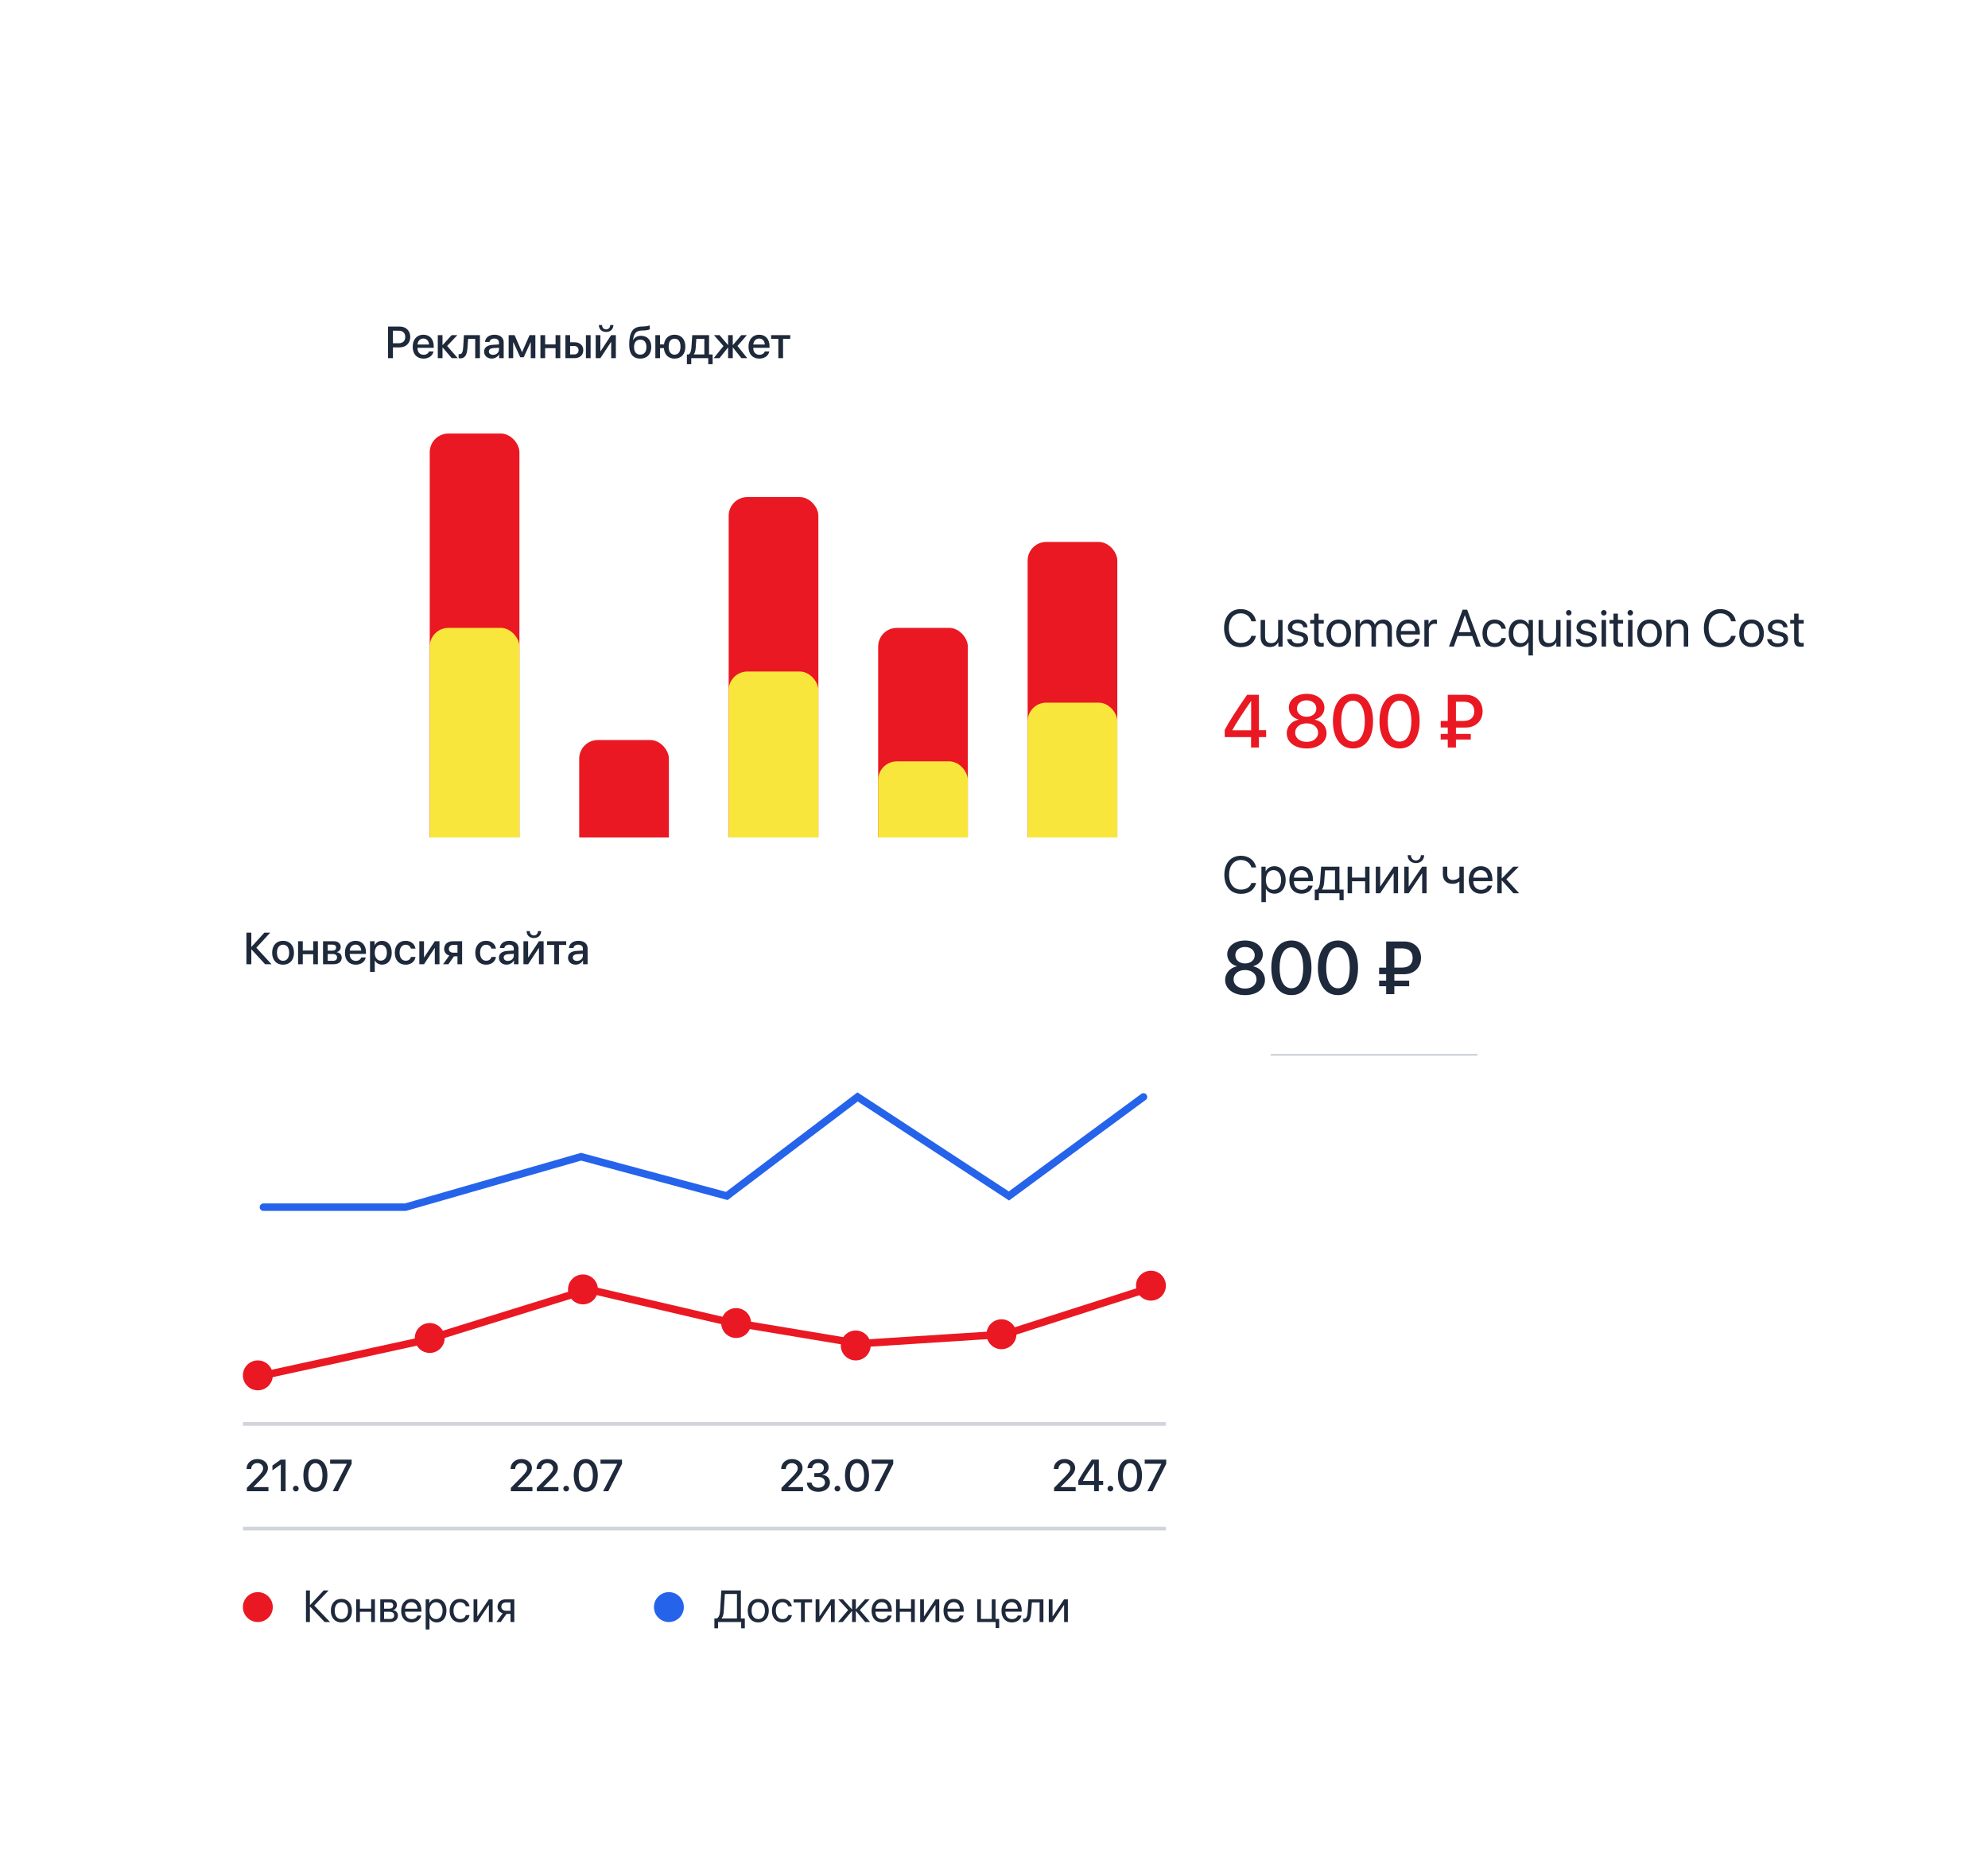
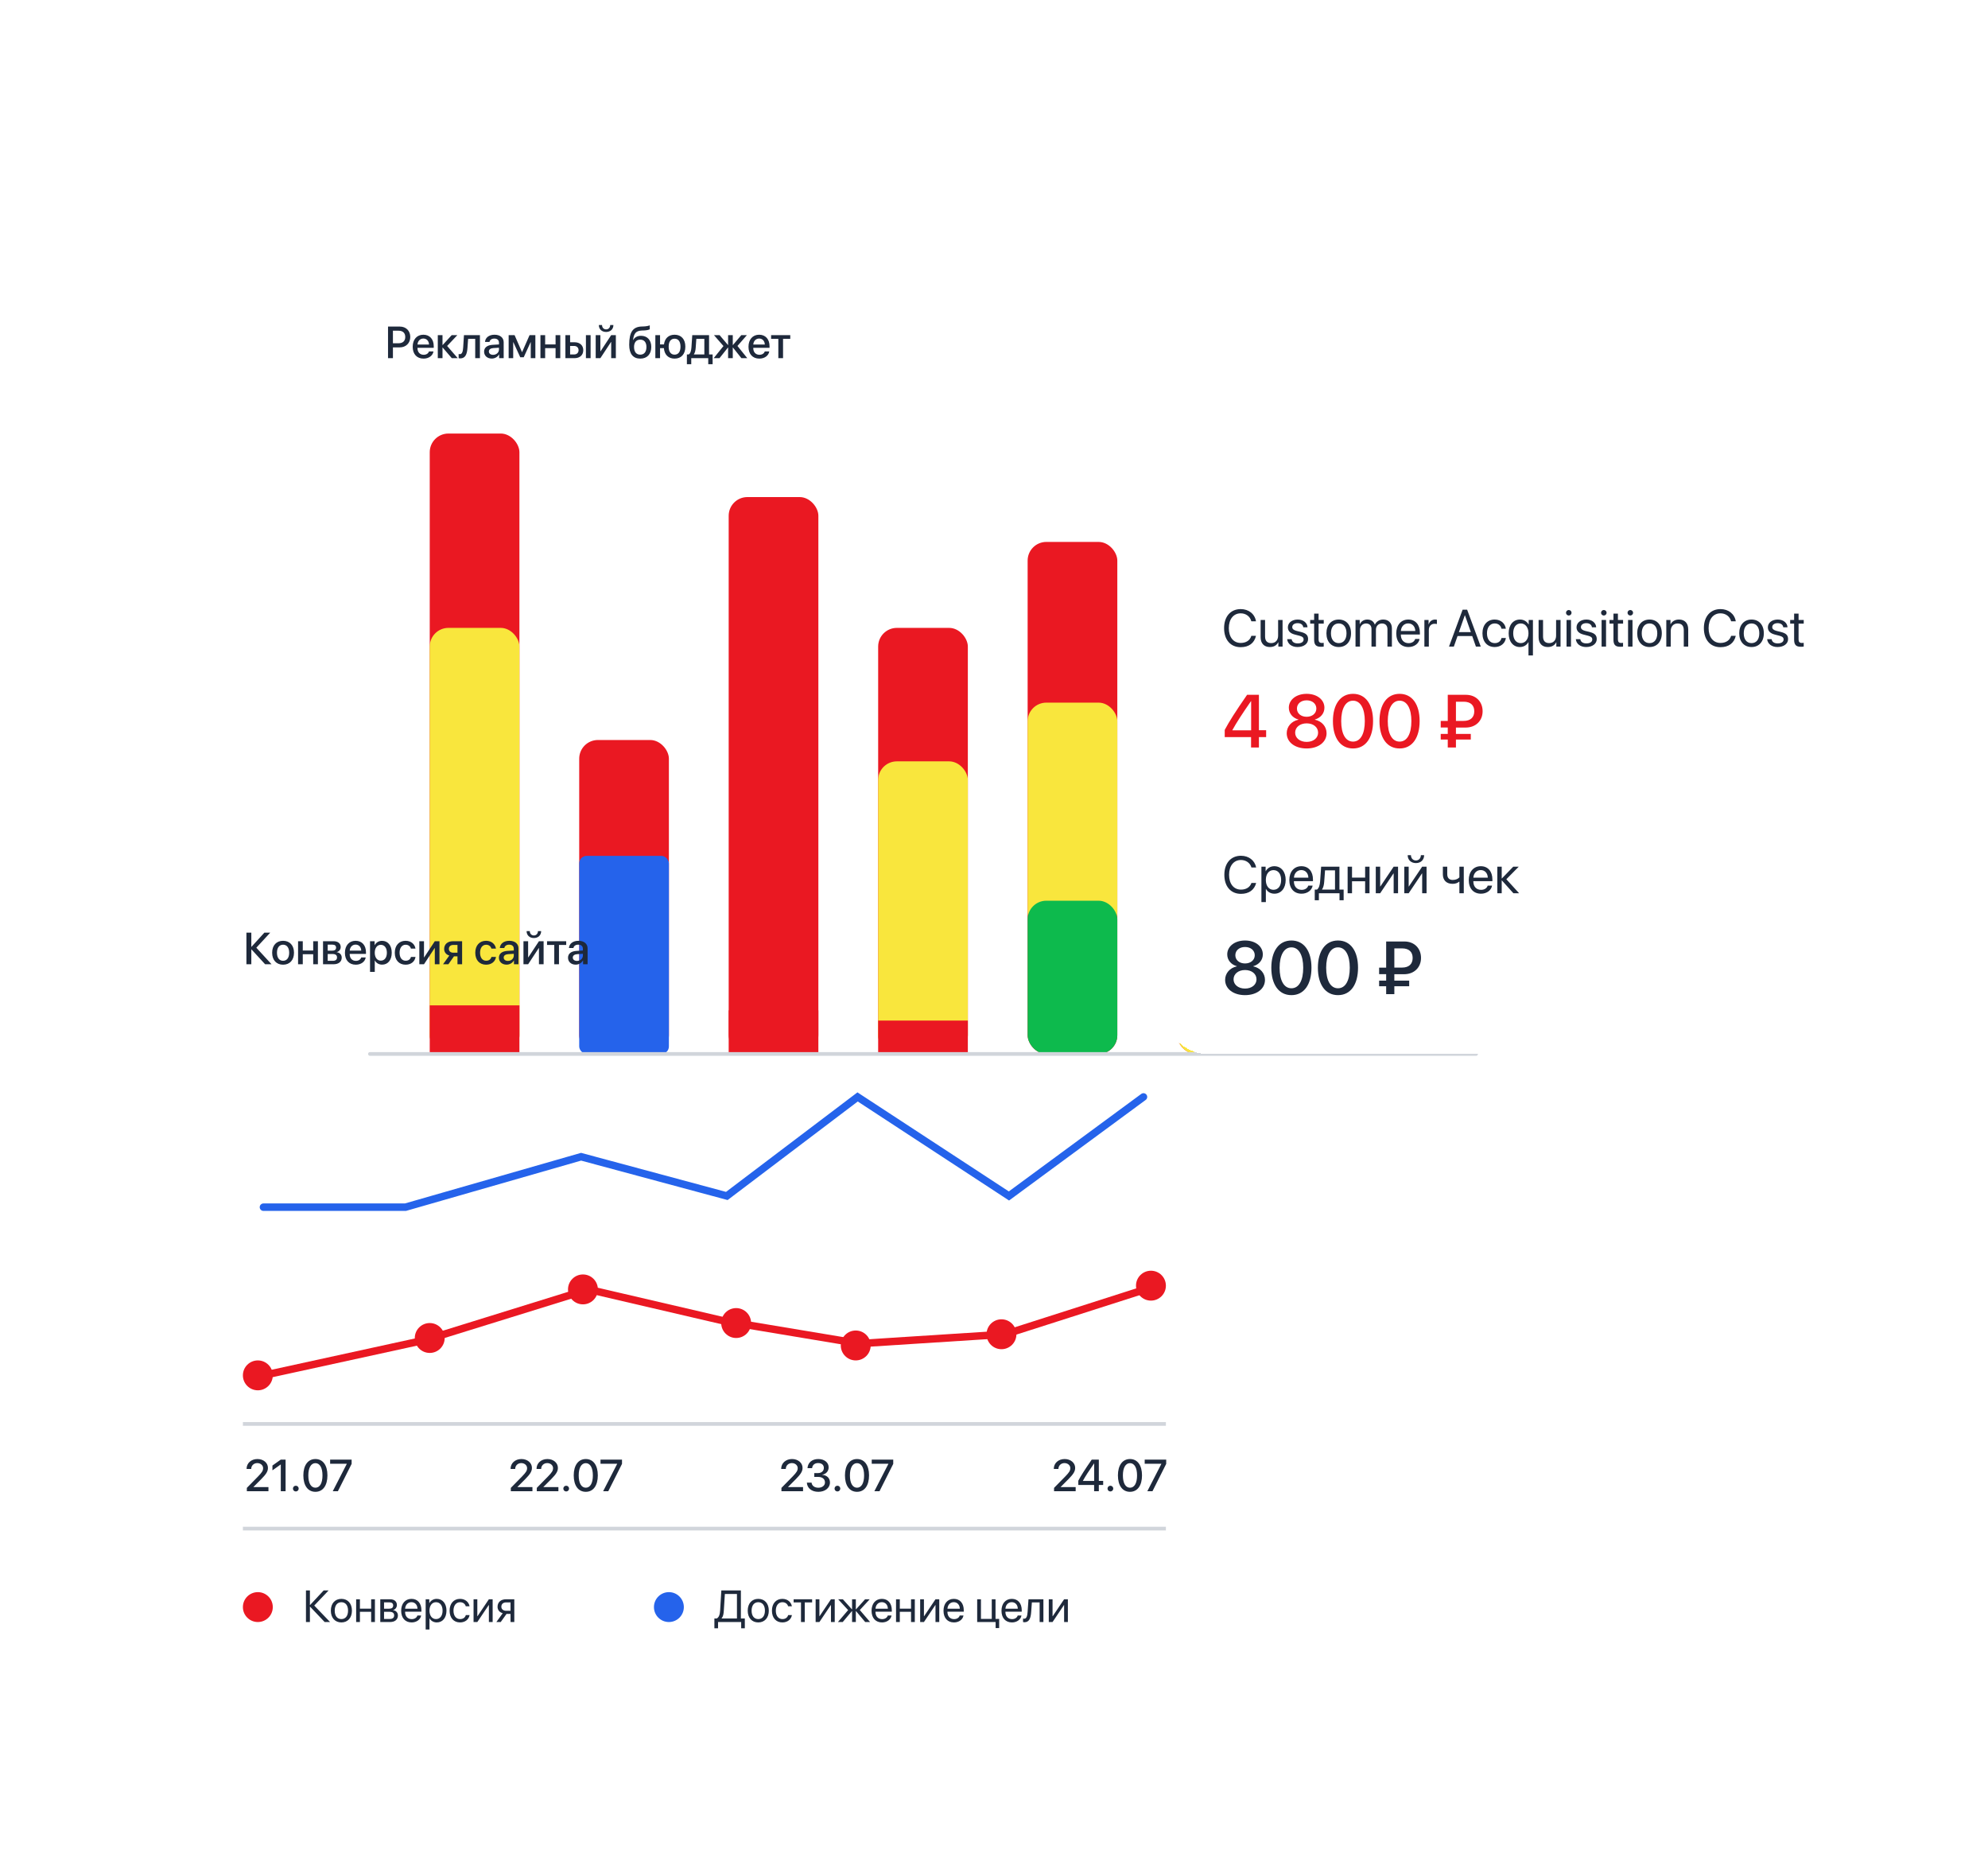
<svg xmlns="http://www.w3.org/2000/svg" width="532" height="500" viewBox="0 0 532 500" fill="none">
  <g clip-path="url(#clip0_2167_3861)">
    <g filter="url(#filter0_d_2167_3861)">
      <rect x="75" y="64" width="344" height="242" rx="20" fill="white" />
    </g>
    <path d="M103.838 87.38H107.008C108.648 87.38 109.791 88.511 109.791 90.157C109.791 91.81 108.625 92.946 106.967 92.946H105.15V95.835H103.838V87.38ZM105.15 88.487V91.845H106.656C107.799 91.845 108.449 91.23 108.449 90.163C108.449 89.097 107.799 88.487 106.662 88.487H105.15ZM113.295 90.579C112.41 90.579 111.789 91.253 111.725 92.185H114.807C114.777 91.241 114.18 90.579 113.295 90.579ZM114.801 94.024H116.002C115.826 95.149 114.76 95.952 113.348 95.952C111.537 95.952 110.441 94.728 110.441 92.782C110.441 90.849 111.555 89.56 113.295 89.56C115.006 89.56 116.072 90.767 116.072 92.636V93.069H111.719V93.145C111.719 94.218 112.363 94.927 113.377 94.927C114.098 94.927 114.631 94.564 114.801 94.024ZM119.658 92.565L122.494 95.835H120.906L118.463 92.993H118.416V95.835H117.156V89.671H118.416V92.308H118.463L120.877 89.671H122.389L119.658 92.565ZM125.102 93.028C124.984 94.774 124.545 95.894 123.162 95.894C122.957 95.894 122.811 95.858 122.734 95.829V94.716C122.793 94.733 122.91 94.763 123.068 94.763C123.666 94.763 123.877 94.048 123.947 92.976L124.158 89.671H128.43V95.835H127.17V90.673H125.271L125.102 93.028ZM131.951 94.939C132.836 94.939 133.527 94.329 133.527 93.526V93.04L132.01 93.134C131.254 93.186 130.826 93.52 130.826 94.048C130.826 94.587 131.271 94.939 131.951 94.939ZM131.6 95.94C130.393 95.94 129.549 95.19 129.549 94.083C129.549 93.005 130.375 92.343 131.84 92.261L133.527 92.161V91.686C133.527 91.001 133.064 90.591 132.291 90.591C131.559 90.591 131.102 90.942 130.99 91.493H129.795C129.865 90.38 130.814 89.56 132.338 89.56C133.832 89.56 134.787 90.351 134.787 91.587V95.835H133.574V94.821H133.545C133.188 95.507 132.408 95.94 131.6 95.94ZM137.336 95.835H136.117V89.671H137.705L139.68 94.189H139.727L141.713 89.671H143.266V95.835H142.035V91.558H141.994L140.148 95.595H139.223L137.377 91.558H137.336V95.835ZM148.674 95.835V93.151H145.885V95.835H144.625V89.671H145.885V92.155H148.674V89.671H149.934V95.835H148.674ZM156.795 95.835V89.671H158.049V95.835H156.795ZM153.631 92.565H152.564V94.839H153.631C154.357 94.839 154.826 94.382 154.826 93.702C154.826 93.017 154.352 92.565 153.631 92.565ZM151.305 95.835V89.671H152.564V91.575H153.742C155.166 91.575 156.086 92.401 156.086 93.702C156.086 95.009 155.166 95.835 153.742 95.835H151.305ZM160.662 95.835H159.414V89.671H160.662V93.989H160.709L163.557 89.671H164.805V95.835H163.557V91.505H163.51L160.662 95.835ZM160.252 86.964H161.107C161.113 87.626 161.535 88.13 162.197 88.13C162.865 88.13 163.287 87.626 163.293 86.964H164.148C164.148 88.071 163.363 88.821 162.197 88.821C161.037 88.821 160.252 88.071 160.252 86.964ZM171.35 95.952C169.422 95.952 168.379 94.692 168.379 92.255C168.379 88.833 169.375 87.444 171.719 87.362L172.27 87.345C172.932 87.315 173.6 87.192 173.881 87.04V88.089C173.723 88.235 173.096 88.388 172.34 88.417L171.801 88.435C170.154 88.493 169.633 89.231 169.404 90.972H169.451C169.844 90.245 170.588 89.847 171.555 89.847C173.219 89.847 174.285 91.007 174.285 92.823C174.285 94.763 173.166 95.952 171.35 95.952ZM171.338 94.892C172.381 94.892 172.99 94.153 172.99 92.841C172.99 91.593 172.381 90.878 171.338 90.878C170.289 90.878 169.674 91.593 169.674 92.841C169.674 94.153 170.283 94.892 171.338 94.892ZM180.52 95.952C178.867 95.952 177.801 94.909 177.66 93.151H176.635V95.835H175.375V89.671H176.635V92.155H177.684C177.889 90.526 178.938 89.56 180.52 89.56C182.301 89.56 183.402 90.761 183.402 92.753C183.402 94.751 182.307 95.952 180.52 95.952ZM180.52 94.892C181.527 94.892 182.107 94.112 182.107 92.753C182.107 91.394 181.527 90.62 180.52 90.62C179.512 90.62 178.938 91.394 178.938 92.753C178.938 94.112 179.512 94.892 180.52 94.892ZM188.488 94.833V90.673H186.344L186.174 93.028C186.127 93.755 185.975 94.388 185.693 94.786V94.833H188.488ZM184.984 97.452H183.818V94.833H184.316C184.768 94.552 184.973 93.808 185.031 92.976L185.254 89.671H189.748V94.833H190.703V97.452H189.531V95.835H184.984V97.452ZM197.348 92.565L199.979 95.835H198.408L196.141 92.993H196.094V95.835H194.846V92.993H194.805L192.537 95.835H190.99L193.604 92.589L191.061 89.671H192.566L194.805 92.308H194.846V89.671H196.094V92.308H196.141L198.379 89.671H199.873L197.348 92.565ZM203.154 90.579C202.27 90.579 201.648 91.253 201.584 92.185H204.666C204.637 91.241 204.039 90.579 203.154 90.579ZM204.66 94.024H205.861C205.686 95.149 204.619 95.952 203.207 95.952C201.396 95.952 200.301 94.728 200.301 92.782C200.301 90.849 201.414 89.56 203.154 89.56C204.865 89.56 205.932 90.767 205.932 92.636V93.069H201.578V93.145C201.578 94.218 202.223 94.927 203.236 94.927C203.957 94.927 204.49 94.564 204.66 94.024ZM211.48 89.671V90.673H209.547V95.835H208.287V90.673H206.354V89.671H211.48Z" fill="#1E293B" />
    <rect x="115" y="116" width="24" height="166" rx="5" fill="#EA1822" />
    <rect x="115" y="168" width="24" height="114" rx="5" fill="#F9E63D" />
    <rect x="115" y="269" width="24" height="13" fill="#EA1822" />
    <rect x="155" y="198" width="24" height="84" rx="5" fill="#EA1822" />
    <rect x="155" y="229" width="24" height="53" rx="2" fill="#2563EB" />
-     <rect x="155" y="273" width="24" height="9" fill="#EA1822" />
    <rect x="195" y="133" width="24" height="149" rx="5" fill="#EA1822" />
-     <rect x="195" y="179.675" width="24" height="102.325" rx="5" fill="#F9E63D" />
    <rect x="195" y="270.331" width="24" height="11.669" fill="#EA1822" />
    <rect x="235" y="168" width="24" height="114" rx="5" fill="#EA1822" />
    <rect x="235" y="203.711" width="24" height="78.289" rx="5" fill="#F9E63D" />
    <rect x="235" y="273.072" width="24" height="8.928" fill="#EA1822" />
    <rect x="275" y="145" width="24" height="137" rx="5" fill="#EA1822" />
    <rect x="275" y="188" width="24" height="61" rx="5" fill="#F9E63D" />
    <rect x="275" y="241" width="24" height="41" rx="5" fill="#0DBA4D" />
    <rect x="315" y="180" width="24" height="102" rx="5" fill="#EA1822" />
    <rect x="315" y="211.952" width="24" height="70.048" rx="5" fill="#F9E63D" />
-     <rect x="315" y="256" width="24" height="26" rx="5" fill="#0DBA4D" />
    <rect x="355" y="180" width="24" height="102" rx="5" fill="#EA1822" />
    <rect x="355" y="211.952" width="24" height="70.048" rx="5" fill="#F9E63D" />
    <rect x="355" y="247" width="24" height="35" rx="5" fill="#0DBA4D" />
    <path d="M99 282H395" stroke="#D1D5DB" stroke-linecap="round" />
    <g filter="url(#filter1_d_2167_3861)">
-       <rect x="37" y="210" width="303" height="236" rx="20" fill="white" shape-rendering="crispEdges" />
      <path d="M68.598 239.576L72.664 244H70.947L67.303 240.033H67.256V244H65.943V235.545H67.256V239.33H67.303L70.748 235.545H72.318L68.598 239.576ZM75.752 244.117C73.988 244.117 72.828 242.904 72.828 240.918C72.828 238.938 73.994 237.725 75.752 237.725C77.51 237.725 78.676 238.938 78.676 240.918C78.676 242.904 77.516 244.117 75.752 244.117ZM75.752 243.074C76.748 243.074 77.387 242.289 77.387 240.918C77.387 239.553 76.742 238.768 75.752 238.768C74.762 238.768 74.117 239.553 74.117 240.918C74.117 242.289 74.762 243.074 75.752 243.074ZM83.814 244V241.316H81.025V244H79.766V237.836H81.025V240.32H83.814V237.836H85.074V244H83.814ZM88.988 238.756H87.693V240.373H88.865C89.58 240.373 89.938 240.098 89.938 239.553C89.938 239.043 89.603 238.756 88.988 238.756ZM88.947 241.258H87.693V243.08H89.088C89.803 243.08 90.189 242.764 90.189 242.172C90.189 241.562 89.779 241.258 88.947 241.258ZM86.445 244V237.836H89.246C90.447 237.836 91.174 238.434 91.174 239.406C91.174 240.045 90.717 240.625 90.125 240.736V240.783C90.922 240.889 91.449 241.451 91.449 242.225C91.449 243.309 90.617 244 89.281 244H86.445ZM95.158 238.744C94.273 238.744 93.652 239.418 93.588 240.35H96.67C96.641 239.406 96.043 238.744 95.158 238.744ZM96.664 242.189H97.865C97.689 243.314 96.623 244.117 95.211 244.117C93.4 244.117 92.305 242.893 92.305 240.947C92.305 239.014 93.418 237.725 95.158 237.725C96.869 237.725 97.936 238.932 97.936 240.801V241.234H93.582V241.311C93.582 242.383 94.227 243.092 95.24 243.092C95.961 243.092 96.494 242.729 96.664 242.189ZM102.236 237.736C103.801 237.736 104.832 238.967 104.832 240.918C104.832 242.869 103.807 244.105 102.26 244.105C101.375 244.105 100.672 243.672 100.32 242.986H100.291V246.039H99.025V237.836H100.25V238.896H100.273C100.637 238.188 101.346 237.736 102.236 237.736ZM101.902 243.033C102.904 243.033 103.531 242.213 103.531 240.918C103.531 239.629 102.904 238.803 101.902 238.803C100.936 238.803 100.285 239.646 100.285 240.918C100.285 242.201 100.93 243.033 101.902 243.033ZM111.184 239.811H109.965C109.801 239.242 109.332 238.779 108.547 238.779C107.568 238.779 106.93 239.617 106.93 240.918C106.93 242.254 107.574 243.057 108.559 243.057C109.309 243.057 109.801 242.682 109.977 242.037H111.195C111.014 243.273 110 244.117 108.547 244.117C106.783 244.117 105.646 242.893 105.646 240.918C105.646 238.984 106.783 237.725 108.535 237.725C110.059 237.725 111.008 238.674 111.184 239.811ZM113.463 244H112.215V237.836H113.463V242.154H113.51L116.357 237.836H117.605V244H116.357V239.67H116.311L113.463 244ZM121.303 240.912H122.422V238.832H121.303C120.582 238.832 120.119 239.242 120.119 239.91C120.119 240.496 120.588 240.912 121.303 240.912ZM122.422 244V241.885H121.484L119.99 244H118.561L120.242 241.668C119.387 241.416 118.859 240.777 118.859 239.916C118.859 238.633 119.797 237.836 121.238 237.836H123.664V244H122.422ZM132.723 239.811H131.504C131.34 239.242 130.871 238.779 130.086 238.779C129.107 238.779 128.469 239.617 128.469 240.918C128.469 242.254 129.113 243.057 130.098 243.057C130.848 243.057 131.34 242.682 131.516 242.037H132.734C132.553 243.273 131.539 244.117 130.086 244.117C128.322 244.117 127.186 242.893 127.186 240.918C127.186 238.984 128.322 237.725 130.074 237.725C131.598 237.725 132.547 238.674 132.723 239.811ZM135.916 243.104C136.801 243.104 137.492 242.494 137.492 241.691V241.205L135.975 241.299C135.219 241.352 134.791 241.686 134.791 242.213C134.791 242.752 135.236 243.104 135.916 243.104ZM135.564 244.105C134.357 244.105 133.514 243.355 133.514 242.248C133.514 241.17 134.34 240.508 135.805 240.426L137.492 240.326V239.852C137.492 239.166 137.029 238.756 136.256 238.756C135.523 238.756 135.066 239.107 134.955 239.658H133.76C133.83 238.545 134.779 237.725 136.303 237.725C137.797 237.725 138.752 238.516 138.752 239.752V244H137.539V242.986H137.51C137.152 243.672 136.373 244.105 135.564 244.105ZM141.33 244H140.082V237.836H141.33V242.154H141.377L144.225 237.836H145.473V244H144.225V239.67H144.178L141.33 244ZM140.92 235.129H141.775C141.781 235.791 142.203 236.295 142.865 236.295C143.533 236.295 143.955 235.791 143.961 235.129H144.816C144.816 236.236 144.031 236.986 142.865 236.986C141.705 236.986 140.92 236.236 140.92 235.129ZM151.52 237.836V238.838H149.586V244H148.326V238.838H146.393V237.836H151.52ZM154.408 243.104C155.293 243.104 155.984 242.494 155.984 241.691V241.205L154.467 241.299C153.711 241.352 153.283 241.686 153.283 242.213C153.283 242.752 153.729 243.104 154.408 243.104ZM154.057 244.105C152.85 244.105 152.006 243.355 152.006 242.248C152.006 241.17 152.832 240.508 154.297 240.426L155.984 240.326V239.852C155.984 239.166 155.521 238.756 154.748 238.756C154.016 238.756 153.559 239.107 153.447 239.658H152.252C152.322 238.545 153.271 237.725 154.795 237.725C156.289 237.725 157.244 238.516 157.244 239.752V244H156.031V242.986H156.002C155.645 243.672 154.865 244.105 154.057 244.105Z" fill="#1E293B" />
      <g clip-path="url(#clip1_2167_3861)">
        <path d="M70.5 354L114 344.5L157.5 331L194 339.5L230 345.5L269 343L306.5 331" stroke="#EA1822" stroke-width="2" stroke-linecap="round" />
        <path d="M70.5 309H108.5L155.5 295.5L194.5 306L229.5 279.5L270 306L306 279.5" stroke="#2563EB" stroke-width="2" stroke-linecap="round" />
        <path d="M65.984 379.023C65.984 377.5 67.209 376.387 68.891 376.387C70.502 376.387 71.703 377.412 71.703 378.754C71.703 379.738 71.176 380.471 69.939 381.736L67.824 383.863V383.893H71.838V385H66.055V384.109L69.107 380.998C70.139 379.926 70.408 379.48 70.408 378.818C70.408 378.068 69.728 377.471 68.85 377.471C67.924 377.471 67.227 378.139 67.227 379.018V379.035H65.984V379.023ZM75.143 385V377.846H75.113L72.904 379.416V378.127L75.131 376.545H76.426V385H75.143ZM79.162 385.064C78.734 385.064 78.394 384.725 78.394 384.297C78.394 383.869 78.734 383.529 79.162 383.529C79.59 383.529 79.93 383.869 79.93 384.297C79.93 384.725 79.59 385.064 79.162 385.064ZM84.406 385.158C82.379 385.158 81.178 383.459 81.178 380.764C81.178 378.086 82.391 376.387 84.406 376.387C86.428 376.387 87.623 378.08 87.623 380.758C87.623 383.453 86.434 385.158 84.406 385.158ZM84.406 384.057C85.613 384.057 86.299 382.809 86.299 380.764C86.299 378.748 85.602 377.488 84.406 377.488C83.211 377.488 82.508 378.754 82.508 380.764C82.508 382.803 83.199 384.057 84.406 384.057ZM89.047 385L92.803 377.682V377.652H88.344V376.545H94.098V377.682L90.424 385H89.047Z" fill="#1E293B" />
        <path d="M136.629 379.023C136.629 377.5 137.854 376.387 139.535 376.387C141.146 376.387 142.348 377.412 142.348 378.754C142.348 379.738 141.82 380.471 140.584 381.736L138.469 383.863V383.893H142.482V385H136.699V384.109L139.752 380.998C140.783 379.926 141.053 379.48 141.053 378.818C141.053 378.068 140.373 377.471 139.494 377.471C138.568 377.471 137.871 378.139 137.871 379.018V379.035H136.629V379.023ZM143.578 379.023C143.578 377.5 144.803 376.387 146.484 376.387C148.096 376.387 149.297 377.412 149.297 378.754C149.297 379.738 148.77 380.471 147.533 381.736L145.418 383.863V383.893H149.432V385H143.648V384.109L146.701 380.998C147.732 379.926 148.002 379.48 148.002 378.818C148.002 378.068 147.322 377.471 146.443 377.471C145.518 377.471 144.82 378.139 144.82 379.018V379.035H143.578V379.023ZM151.518 385.064C151.09 385.064 150.75 384.725 150.75 384.297C150.75 383.869 151.09 383.529 151.518 383.529C151.945 383.529 152.285 383.869 152.285 384.297C152.285 384.725 151.945 385.064 151.518 385.064ZM156.762 385.158C154.734 385.158 153.533 383.459 153.533 380.764C153.533 378.086 154.746 376.387 156.762 376.387C158.783 376.387 159.979 378.08 159.979 380.758C159.979 383.453 158.789 385.158 156.762 385.158ZM156.762 384.057C157.969 384.057 158.654 382.809 158.654 380.764C158.654 378.748 157.957 377.488 156.762 377.488C155.566 377.488 154.863 378.754 154.863 380.764C154.863 382.803 155.555 384.057 156.762 384.057ZM161.402 385L165.158 377.682V377.652H160.699V376.545H166.453V377.682L162.779 385H161.402Z" fill="#1E293B" />
        <path d="M183 416C183 418.209 181.209 420 179 420C176.791 420 175 418.209 175 416C175 413.791 176.791 412 179 412C181.209 412 183 413.791 183 416Z" fill="#2563EB" />
        <path d="M193.701 416.889C193.643 417.855 193.525 418.5 193.109 419.004V419.051H197.211V412.494H193.977L193.701 416.889ZM192.154 420V421.67H191.176V419.051H191.803C192.418 418.723 192.646 417.973 192.711 416.865L193.033 411.545H198.266V419.051H199.32V421.67H198.342V420H192.154ZM202.918 420.105C201.23 420.105 200.094 418.893 200.094 416.953C200.094 415.008 201.23 413.801 202.918 413.801C204.6 413.801 205.736 415.008 205.736 416.953C205.736 418.893 204.6 420.105 202.918 420.105ZM202.918 419.209C203.996 419.209 204.699 418.389 204.699 416.953C204.699 415.518 203.996 414.697 202.918 414.697C201.84 414.697 201.131 415.518 201.131 416.953C201.131 418.389 201.84 419.209 202.918 419.209ZM211.912 415.781H210.904C210.729 415.195 210.23 414.697 209.369 414.697C208.309 414.697 207.611 415.594 207.611 416.953C207.611 418.348 208.32 419.209 209.381 419.209C210.189 419.209 210.723 418.811 210.916 418.137H211.924C211.725 419.291 210.746 420.105 209.375 420.105C207.682 420.105 206.574 418.893 206.574 416.953C206.574 415.055 207.676 413.801 209.363 413.801C210.834 413.801 211.73 414.744 211.912 415.781ZM217.326 413.906V414.744H215.357V420H214.35V414.744H212.381V413.906H217.326ZM219.277 420H218.27V413.906H219.277V418.441H219.324L222.371 413.906H223.379V420H222.371V415.465H222.324L219.277 420ZM230.088 416.789L232.842 420H231.535L229.074 417.07H229.027V420H228.02V417.07H227.979L225.518 420H224.229L226.965 416.807L224.293 413.906H225.547L227.979 416.602H228.02V413.906H229.027V416.602H229.074L231.506 413.906H232.748L230.088 416.789ZM235.977 414.686C235.021 414.686 234.354 415.418 234.289 416.432H237.6C237.576 415.412 236.938 414.686 235.977 414.686ZM237.576 418.254H238.578C238.402 419.32 237.371 420.105 236.041 420.105C234.295 420.105 233.234 418.893 233.234 416.977C233.234 415.084 234.312 413.801 235.994 413.801C237.641 413.801 238.654 414.996 238.654 416.842V417.229H234.283V417.287C234.283 418.453 234.969 419.221 236.064 419.221C236.838 419.221 237.406 418.828 237.576 418.254ZM243.799 420V417.258H240.793V420H239.785V413.906H240.793V416.42H243.799V413.906H244.807V420H243.799ZM247.25 420H246.242V413.906H247.25V418.441H247.297L250.344 413.906H251.352V420H250.344V415.465H250.297L247.25 420ZM255.23 414.686C254.275 414.686 253.607 415.418 253.543 416.432H256.854C256.83 415.412 256.191 414.686 255.23 414.686ZM256.83 418.254H257.832C257.656 419.32 256.625 420.105 255.295 420.105C253.549 420.105 252.488 418.893 252.488 416.977C252.488 415.084 253.566 413.801 255.248 413.801C256.895 413.801 257.908 414.996 257.908 416.842V417.229H253.537V417.287C253.537 418.453 254.223 419.221 255.318 419.221C256.092 419.221 256.66 418.828 256.83 418.254ZM267.383 421.611H266.434V420H261.5V413.906H262.508V419.162H265.402V413.906H266.41V419.162H267.383V421.611ZM270.746 414.686C269.791 414.686 269.123 415.418 269.059 416.432H272.369C272.346 415.412 271.707 414.686 270.746 414.686ZM272.346 418.254H273.348C273.172 419.32 272.141 420.105 270.811 420.105C269.064 420.105 268.004 418.893 268.004 416.977C268.004 415.084 269.082 413.801 270.764 413.801C272.41 413.801 273.424 414.996 273.424 416.842V417.229H269.053V417.287C269.053 418.453 269.738 419.221 270.834 419.221C271.607 419.221 272.176 418.828 272.346 418.254ZM275.949 417.311C275.826 418.992 275.422 420.053 274.139 420.053C273.963 420.053 273.846 420.018 273.775 419.988V419.068C273.828 419.086 273.939 419.115 274.086 419.115C274.689 419.115 274.918 418.406 274.994 417.287L275.229 413.906H279.219V420H278.211V414.744H276.137L275.949 417.311ZM281.668 420H280.66V413.906H281.668V418.441H281.715L284.762 413.906H285.77V420H284.762V415.465H284.715L281.668 420Z" fill="#1E293B" />
        <path d="M73 416C73 418.209 71.209 420 69 420C66.791 420 65 418.209 65 416C65 413.791 66.791 412 69 412C71.209 412 73 413.791 73 416Z" fill="#EA1822" />
        <path d="M84.094 415.588L88.33 420H86.883L82.981 415.893H82.934V420H81.879V411.545H82.934V415.441H82.981L86.613 411.545H87.938L84.094 415.588ZM91.359 420.105C89.672 420.105 88.535 418.893 88.535 416.953C88.535 415.008 89.672 413.801 91.359 413.801C93.041 413.801 94.178 415.008 94.178 416.953C94.178 418.893 93.041 420.105 91.359 420.105ZM91.359 419.209C92.438 419.209 93.141 418.389 93.141 416.953C93.141 415.518 92.438 414.697 91.359 414.697C90.281 414.697 89.572 415.518 89.572 416.953C89.572 418.389 90.281 419.209 91.359 419.209ZM99.322 420V417.258H96.316V420H95.309V413.906H96.316V416.42H99.322V413.906H100.33V420H99.322ZM104.232 414.732H102.773V416.438H104.08C104.848 416.438 105.217 416.156 105.217 415.57C105.217 415.031 104.871 414.732 104.232 414.732ZM104.162 417.258H102.773V419.174H104.344C105.082 419.174 105.48 418.84 105.48 418.225C105.48 417.574 105.053 417.258 104.162 417.258ZM101.766 420V413.906H104.373C105.516 413.906 106.213 414.498 106.213 415.465C106.213 416.086 105.773 416.66 105.211 416.777V416.824C105.979 416.93 106.482 417.486 106.482 418.248C106.482 419.326 105.686 420 104.391 420H101.766ZM110.098 414.686C109.143 414.686 108.475 415.418 108.41 416.432H111.721C111.697 415.412 111.059 414.686 110.098 414.686ZM111.697 418.254H112.699C112.523 419.32 111.492 420.105 110.162 420.105C108.416 420.105 107.355 418.893 107.355 416.977C107.355 415.084 108.434 413.801 110.115 413.801C111.762 413.801 112.775 414.996 112.775 416.842V417.229H108.404V417.287C108.404 418.453 109.09 419.221 110.186 419.221C110.959 419.221 111.527 418.828 111.697 418.254ZM116.871 413.801C118.424 413.801 119.479 415.043 119.479 416.953C119.479 418.863 118.43 420.105 116.895 420.105C116.021 420.105 115.318 419.678 114.955 419.01H114.932V422.033H113.912V413.906H114.879V414.938H114.902C115.277 414.252 115.986 413.801 116.871 413.801ZM116.672 419.209C117.756 419.209 118.436 418.336 118.436 416.953C118.436 415.576 117.756 414.697 116.672 414.697C115.629 414.697 114.926 415.6 114.926 416.953C114.926 418.312 115.629 419.209 116.672 419.209ZM125.654 415.781H124.646C124.471 415.195 123.973 414.697 123.111 414.697C122.051 414.697 121.354 415.594 121.354 416.953C121.354 418.348 122.062 419.209 123.123 419.209C123.932 419.209 124.465 418.811 124.658 418.137H125.666C125.467 419.291 124.488 420.105 123.117 420.105C121.424 420.105 120.316 418.893 120.316 416.953C120.316 415.055 121.418 413.801 123.105 413.801C124.576 413.801 125.473 414.744 125.654 415.781ZM127.734 420H126.727V413.906H127.734V418.441H127.781L130.828 413.906H131.836V420H130.828V415.465H130.781L127.734 420ZM135.457 416.994H136.623V414.744H135.457C134.666 414.744 134.162 415.178 134.162 415.91C134.162 416.543 134.672 416.994 135.457 416.994ZM136.623 420V417.832H135.545L133.998 420H132.832L134.531 417.645C133.67 417.398 133.148 416.766 133.148 415.928C133.148 414.674 134.051 413.906 135.451 413.906H137.631V420H136.623Z" fill="#1E293B" />
        <path d="M209.047 379.023C209.047 377.5 210.271 376.387 211.953 376.387C213.564 376.387 214.766 377.412 214.766 378.754C214.766 379.738 214.238 380.471 213.002 381.736L210.887 383.863V383.893H214.9V385H209.117V384.109L212.17 380.998C213.201 379.926 213.471 379.48 213.471 378.818C213.471 378.068 212.791 377.471 211.912 377.471C210.986 377.471 210.289 378.139 210.289 379.018V379.035H209.047V379.023ZM217.906 381.174V380.143H218.926C219.84 380.143 220.467 379.568 220.467 378.771C220.467 377.986 219.928 377.465 218.926 377.465C218.012 377.465 217.402 377.992 217.326 378.824H216.09C216.189 377.342 217.309 376.387 218.984 376.387C220.584 376.387 221.75 377.295 221.75 378.596C221.75 379.65 221.059 380.406 220.01 380.594V380.617C221.281 380.705 222.102 381.484 222.102 382.668C222.102 384.145 220.76 385.158 218.996 385.158C217.174 385.158 216.002 384.156 215.92 382.697H217.18C217.262 383.506 217.93 384.062 218.996 384.062C220.027 384.062 220.766 383.477 220.766 382.65C220.766 381.736 220.074 381.174 218.961 381.174H217.906ZM224.1 385.064C223.672 385.064 223.332 384.725 223.332 384.297C223.332 383.869 223.672 383.529 224.1 383.529C224.527 383.529 224.867 383.869 224.867 384.297C224.867 384.725 224.527 385.064 224.1 385.064ZM229.344 385.158C227.316 385.158 226.115 383.459 226.115 380.764C226.115 378.086 227.328 376.387 229.344 376.387C231.365 376.387 232.561 378.08 232.561 380.758C232.561 383.453 231.371 385.158 229.344 385.158ZM229.344 384.057C230.551 384.057 231.236 382.809 231.236 380.764C231.236 378.748 230.539 377.488 229.344 377.488C228.148 377.488 227.445 378.754 227.445 380.764C227.445 382.803 228.137 384.057 229.344 384.057ZM233.984 385L237.74 377.682V377.652H233.281V376.545H239.035V377.682L235.361 385H233.984Z" fill="#1E293B" />
        <path d="M282 379.023C282 377.5 283.225 376.387 284.906 376.387C286.518 376.387 287.719 377.412 287.719 378.754C287.719 379.738 287.191 380.471 285.955 381.736L283.84 383.863V383.893H287.854V385H282.07V384.109L285.123 380.998C286.154 379.926 286.424 379.48 286.424 378.818C286.424 378.068 285.744 377.471 284.865 377.471C283.939 377.471 283.242 378.139 283.242 379.018V379.035H282V379.023ZM292.793 385V383.33H288.562V382.182C289.289 380.816 290.25 379.299 292.154 376.545H294.053V382.229H295.213V383.33H294.053V385H292.793ZM289.787 382.217V382.246H292.805V377.559H292.781C291.316 379.674 290.461 380.992 289.787 382.217ZM297.146 385.064C296.719 385.064 296.379 384.725 296.379 384.297C296.379 383.869 296.719 383.529 297.146 383.529C297.574 383.529 297.914 383.869 297.914 384.297C297.914 384.725 297.574 385.064 297.146 385.064ZM302.391 385.158C300.363 385.158 299.162 383.459 299.162 380.764C299.162 378.086 300.375 376.387 302.391 376.387C304.412 376.387 305.607 378.08 305.607 380.758C305.607 383.453 304.418 385.158 302.391 385.158ZM302.391 384.057C303.598 384.057 304.283 382.809 304.283 380.764C304.283 378.748 303.586 377.488 302.391 377.488C301.195 377.488 300.492 378.754 300.492 380.764C300.492 382.803 301.184 384.057 302.391 384.057ZM307.031 385L310.787 377.682V377.652H306.328V376.545H312.082V377.682L308.408 385H307.031Z" fill="#1E293B" />
        <path d="M65 367H314" stroke="#D1D5DB" />
        <path d="M65 395H314" stroke="#D1D5DB" />
        <circle cx="115" cy="344" r="4" fill="#EA1822" />
        <circle cx="69" cy="354" r="4" fill="#EA1822" />
        <circle cx="156" cy="331" r="4" fill="#EA1822" />
        <circle cx="229" cy="346" r="4" fill="#EA1822" />
        <circle cx="197" cy="340" r="4" fill="#EA1822" />
        <circle cx="268" cy="343" r="4" fill="#EA1822" />
        <circle cx="308" cy="330" r="4" fill="#EA1822" />
      </g>
    </g>
    <g filter="url(#filter2_d_2167_3861)">
      <rect x="311" y="132" width="189" height="136" rx="12" fill="white" shape-rendering="crispEdges" />
      <path d="M332.018 159.164C329.297 159.164 327.574 157.188 327.574 154.064C327.574 150.968 329.317 148.972 332.018 148.972C334.164 148.972 335.798 150.277 336.112 152.246H334.868C334.554 150.954 333.426 150.106 332.018 150.106C330.09 150.106 328.839 151.665 328.839 154.064C328.839 156.484 330.076 158.029 332.024 158.029C333.474 158.029 334.513 157.332 334.868 156.129H336.112C335.661 158.077 334.198 159.164 332.018 159.164ZM343.222 151.891V159H342.094V157.845H342.066C341.643 158.665 340.904 159.123 339.811 159.123C338.259 159.123 337.35 158.118 337.35 156.505V151.891H338.539V156.293C338.539 157.448 339.079 158.07 340.18 158.07C341.335 158.07 342.032 157.277 342.032 156.067V151.891H343.222ZM344.644 153.853C344.644 152.636 345.73 151.768 347.296 151.768C348.766 151.768 349.846 152.643 349.9 153.846H348.766C348.684 153.162 348.13 152.738 347.255 152.738C346.387 152.738 345.812 153.169 345.812 153.791C345.812 154.283 346.188 154.611 346.995 154.816L348.096 155.083C349.531 155.445 350.051 155.965 350.051 157.011C350.051 158.248 348.882 159.123 347.221 159.123C345.662 159.123 344.575 158.275 344.452 157.018H345.642C345.771 157.756 346.332 158.152 347.296 158.152C348.26 158.152 348.854 157.742 348.854 157.1C348.854 156.594 348.561 156.32 347.761 156.108L346.51 155.787C345.259 155.466 344.644 154.823 344.644 153.853ZM351.671 150.175H352.86V151.891H354.241V152.868H352.86V157.093C352.86 157.742 353.134 158.036 353.742 158.036C353.879 158.036 354.152 158.016 354.234 158.002V159C354.091 159.034 353.763 159.055 353.482 159.055C352.177 159.055 351.671 158.521 351.671 157.154V152.868H350.611V151.891H351.671V150.175ZM358.254 159.123C356.285 159.123 354.959 157.708 354.959 155.445C354.959 153.176 356.285 151.768 358.254 151.768C360.216 151.768 361.542 153.176 361.542 155.445C361.542 157.708 360.216 159.123 358.254 159.123ZM358.254 158.077C359.512 158.077 360.332 157.12 360.332 155.445C360.332 153.771 359.512 152.813 358.254 152.813C356.996 152.813 356.169 153.771 356.169 155.445C356.169 157.12 356.996 158.077 358.254 158.077ZM362.745 159V151.891H363.866V153.025H363.894C364.229 152.273 364.953 151.768 365.91 151.768C366.881 151.768 367.599 152.26 367.906 153.121H367.934C368.33 152.273 369.164 151.768 370.162 151.768C371.57 151.768 372.479 152.684 372.479 154.092V159H371.29V154.365C371.29 153.395 370.75 152.82 369.813 152.82C368.87 152.82 368.207 153.518 368.207 154.481V159H367.018V154.235C367.018 153.381 366.443 152.82 365.562 152.82C364.618 152.82 363.935 153.559 363.935 154.543V159H362.745ZM376.848 152.8C375.733 152.8 374.954 153.654 374.879 154.837H378.741C378.714 153.647 377.969 152.8 376.848 152.8ZM378.714 156.963H379.883C379.678 158.207 378.475 159.123 376.923 159.123C374.886 159.123 373.648 157.708 373.648 155.473C373.648 153.265 374.906 151.768 376.868 151.768C378.789 151.768 379.972 153.162 379.972 155.315V155.767H374.872V155.835C374.872 157.195 375.672 158.091 376.95 158.091C377.853 158.091 378.516 157.633 378.714 156.963ZM381.175 159V151.891H382.296V153.053H382.323C382.556 152.267 383.212 151.768 384.046 151.768C384.251 151.768 384.429 151.802 384.524 151.815V152.971C384.429 152.937 384.176 152.902 383.889 152.902C382.966 152.902 382.364 153.565 382.364 154.57V159H381.175ZM394.963 159L393.972 156.177H390.048L389.057 159H387.765L391.401 149.136H392.618L396.255 159H394.963ZM391.989 150.633L390.41 155.131H393.609L392.03 150.633H391.989ZM402.968 154.222H401.806C401.635 153.449 401.033 152.813 399.987 152.813C398.757 152.813 397.923 153.832 397.923 155.445C397.923 157.1 398.771 158.077 400.001 158.077C400.972 158.077 401.607 157.564 401.812 156.71H402.981C402.797 158.125 401.607 159.123 399.994 159.123C398.025 159.123 396.713 157.735 396.713 155.445C396.713 153.203 398.019 151.768 399.98 151.768C401.758 151.768 402.817 152.943 402.968 154.222ZM406.755 151.768C407.787 151.768 408.601 152.273 409.059 153.094H409.086V151.891H410.221V161.372H409.031V157.811H409.004C408.56 158.624 407.732 159.123 406.728 159.123C404.93 159.123 403.727 157.674 403.727 155.445C403.727 153.21 404.93 151.768 406.755 151.768ZM406.967 158.077C408.184 158.077 409.031 157.031 409.031 155.445C409.031 153.859 408.184 152.813 406.967 152.813C405.723 152.813 404.943 153.818 404.943 155.445C404.943 157.065 405.723 158.077 406.967 158.077ZM417.61 151.891V159H416.482V157.845H416.455C416.031 158.665 415.293 159.123 414.199 159.123C412.647 159.123 411.738 158.118 411.738 156.505V151.891H412.928V156.293C412.928 157.448 413.468 158.07 414.568 158.07C415.724 158.07 416.421 157.277 416.421 156.067V151.891H417.61ZM419.217 159V151.891H420.406V159H419.217ZM419.812 150.694C419.408 150.694 419.073 150.359 419.073 149.956C419.073 149.546 419.408 149.218 419.812 149.218C420.222 149.218 420.557 149.546 420.557 149.956C420.557 150.359 420.222 150.694 419.812 150.694ZM421.89 153.853C421.89 152.636 422.977 151.768 424.542 151.768C426.012 151.768 427.092 152.643 427.146 153.846H426.012C425.93 153.162 425.376 152.738 424.501 152.738C423.633 152.738 423.059 153.169 423.059 153.791C423.059 154.283 423.435 154.611 424.241 154.816L425.342 155.083C426.777 155.445 427.297 155.965 427.297 157.011C427.297 158.248 426.128 159.123 424.467 159.123C422.908 159.123 421.821 158.275 421.698 157.018H422.888C423.018 157.756 423.578 158.152 424.542 158.152C425.506 158.152 426.101 157.742 426.101 157.1C426.101 156.594 425.807 156.32 425.007 156.108L423.756 155.787C422.505 155.466 421.89 154.823 421.89 153.853ZM428.596 159V151.891H429.785V159H428.596ZM429.19 150.694C428.787 150.694 428.452 150.359 428.452 149.956C428.452 149.546 428.787 149.218 429.19 149.218C429.601 149.218 429.936 149.546 429.936 149.956C429.936 150.359 429.601 150.694 429.19 150.694ZM431.774 150.175H432.964V151.891H434.345V152.868H432.964V157.093C432.964 157.742 433.237 158.036 433.846 158.036C433.982 158.036 434.256 158.016 434.338 158.002V159C434.194 159.034 433.866 159.055 433.586 159.055C432.28 159.055 431.774 158.521 431.774 157.154V152.868H430.715V151.891H431.774V150.175ZM435.678 159V151.891H436.867V159H435.678ZM436.272 150.694C435.869 150.694 435.534 150.359 435.534 149.956C435.534 149.546 435.869 149.218 436.272 149.218C436.683 149.218 437.018 149.546 437.018 149.956C437.018 150.359 436.683 150.694 436.272 150.694ZM441.42 159.123C439.451 159.123 438.125 157.708 438.125 155.445C438.125 153.176 439.451 151.768 441.42 151.768C443.382 151.768 444.708 153.176 444.708 155.445C444.708 157.708 443.382 159.123 441.42 159.123ZM441.42 158.077C442.678 158.077 443.498 157.12 443.498 155.445C443.498 153.771 442.678 152.813 441.42 152.813C440.162 152.813 439.335 153.771 439.335 155.445C439.335 157.12 440.162 158.077 441.42 158.077ZM445.911 159V151.891H447.032V153.025H447.06C447.456 152.26 448.215 151.768 449.315 151.768C450.874 151.768 451.776 152.772 451.776 154.386V159H450.587V154.598C450.587 153.449 450.047 152.82 448.953 152.82C447.832 152.82 447.101 153.613 447.101 154.816V159H445.911ZM460.41 159.164C457.689 159.164 455.967 157.188 455.967 154.064C455.967 150.968 457.71 148.972 460.41 148.972C462.557 148.972 464.19 150.277 464.505 152.246H463.261C462.946 150.954 461.818 150.106 460.41 150.106C458.482 150.106 457.231 151.665 457.231 154.064C457.231 156.484 458.469 158.029 460.417 158.029C461.866 158.029 462.905 157.332 463.261 156.129H464.505C464.054 158.077 462.591 159.164 460.41 159.164ZM468.723 159.123C466.754 159.123 465.428 157.708 465.428 155.445C465.428 153.176 466.754 151.768 468.723 151.768C470.685 151.768 472.011 153.176 472.011 155.445C472.011 157.708 470.685 159.123 468.723 159.123ZM468.723 158.077C469.98 158.077 470.801 157.12 470.801 155.445C470.801 153.771 469.98 152.813 468.723 152.813C467.465 152.813 466.638 153.771 466.638 155.445C466.638 157.12 467.465 158.077 468.723 158.077ZM473.091 153.853C473.091 152.636 474.178 151.768 475.743 151.768C477.213 151.768 478.293 152.643 478.348 153.846H477.213C477.131 153.162 476.577 152.738 475.702 152.738C474.834 152.738 474.26 153.169 474.26 153.791C474.26 154.283 474.636 154.611 475.442 154.816L476.543 155.083C477.979 155.445 478.498 155.965 478.498 157.011C478.498 158.248 477.329 159.123 475.668 159.123C474.109 159.123 473.022 158.275 472.899 157.018H474.089C474.219 157.756 474.779 158.152 475.743 158.152C476.707 158.152 477.302 157.742 477.302 157.1C477.302 156.594 477.008 156.32 476.208 156.108L474.957 155.787C473.706 155.466 473.091 154.823 473.091 153.853ZM480.118 150.175H481.308V151.891H482.688V152.868H481.308V157.093C481.308 157.742 481.581 158.036 482.189 158.036C482.326 158.036 482.6 158.016 482.682 158.002V159C482.538 159.034 482.21 159.055 481.93 159.055C480.624 159.055 480.118 158.521 480.118 157.154V152.868H479.059V151.891H480.118V150.175Z" fill="#1E293B" />
      <path d="M334.793 186V183.217H327.742V181.303C328.953 179.027 330.555 176.498 333.729 171.908H336.893V181.381H338.826V183.217H336.893V186H334.793ZM329.783 181.361V181.41H334.812V173.598H334.773C332.332 177.123 330.906 179.32 329.783 181.361ZM349.666 186.264C346.521 186.264 344.334 184.574 344.334 182.191C344.334 180.395 345.604 178.959 347.469 178.568V178.52C345.906 178.09 344.9 176.869 344.9 175.355C344.9 173.217 346.902 171.645 349.666 171.645C352.439 171.645 354.422 173.207 354.422 175.365C354.422 176.859 353.426 178.07 351.863 178.52V178.568C353.738 178.959 354.998 180.404 354.998 182.191C354.998 184.584 352.791 186.264 349.666 186.264ZM349.666 184.506C351.463 184.506 352.732 183.471 352.732 182.035C352.732 180.58 351.463 179.545 349.666 179.545C347.869 179.545 346.59 180.59 346.59 182.035C346.59 183.471 347.869 184.506 349.666 184.506ZM349.666 177.787C351.18 177.787 352.264 176.869 352.264 175.59C352.264 174.301 351.189 173.383 349.666 173.383C348.133 173.383 347.068 174.301 347.068 175.59C347.068 176.869 348.133 177.787 349.666 177.787ZM362.078 186.264C358.699 186.264 356.697 183.432 356.697 178.939C356.697 174.477 358.719 171.645 362.078 171.645C365.447 171.645 367.439 174.467 367.439 178.93C367.439 183.422 365.457 186.264 362.078 186.264ZM362.078 184.428C364.09 184.428 365.232 182.348 365.232 178.939C365.232 175.58 364.07 173.48 362.078 173.48C360.086 173.48 358.914 175.59 358.914 178.939C358.914 182.338 360.066 184.428 362.078 184.428ZM374.539 186.264C371.16 186.264 369.158 183.432 369.158 178.939C369.158 174.477 371.18 171.645 374.539 171.645C377.908 171.645 379.9 174.467 379.9 178.93C379.9 183.422 377.918 186.264 374.539 186.264ZM374.539 184.428C376.551 184.428 377.693 182.348 377.693 178.939C377.693 175.58 376.531 173.48 374.539 173.48C372.547 173.48 371.375 175.59 371.375 178.939C371.375 182.338 372.527 184.428 374.539 184.428ZM389.617 173.754V178.891H391.668C393.572 178.891 394.52 177.895 394.52 176.312C394.52 174.74 393.582 173.754 391.678 173.754H389.617ZM393.592 183.881H389.617V186H387.43V183.881H385.545V182.377H387.43V180.658H385.545V178.9H387.43V171.908H392.283C394.998 171.908 396.756 173.773 396.756 176.303C396.756 178.832 394.949 180.668 392.215 180.668H389.617V182.377H393.592V183.881Z" fill="#EA1822" />
      <path d="M332.086 225.164C329.365 225.164 327.643 223.188 327.643 220.064C327.643 216.968 329.386 214.972 332.086 214.972C334.185 214.972 335.791 216.216 336.153 218.109H334.896C334.54 216.893 333.439 216.106 332.086 216.106C330.158 216.106 328.907 217.665 328.907 220.064C328.907 222.484 330.145 224.029 332.093 224.029C333.494 224.029 334.506 223.38 334.896 222.252H336.153C335.668 224.125 334.219 225.164 332.086 225.164ZM341.014 217.768C342.825 217.768 344.056 219.217 344.056 221.445C344.056 223.674 342.832 225.123 341.041 225.123C340.022 225.123 339.202 224.624 338.778 223.845H338.751V227.372H337.562V217.891H338.689V219.094H338.717C339.154 218.294 339.981 217.768 341.014 217.768ZM340.781 224.077C342.046 224.077 342.839 223.059 342.839 221.445C342.839 219.839 342.046 218.813 340.781 218.813C339.564 218.813 338.744 219.866 338.744 221.445C338.744 223.031 339.564 224.077 340.781 224.077ZM348.232 218.8C347.118 218.8 346.339 219.654 346.264 220.837H350.126C350.099 219.647 349.354 218.8 348.232 218.8ZM350.099 222.963H351.268C351.062 224.207 349.859 225.123 348.308 225.123C346.271 225.123 345.033 223.708 345.033 221.473C345.033 219.265 346.291 217.768 348.253 217.768C350.174 217.768 351.356 219.162 351.356 221.315V221.767H346.257V221.835C346.257 223.195 347.057 224.091 348.335 224.091C349.237 224.091 349.9 223.633 350.099 222.963ZM357.256 224.022V218.868H354.59L354.371 221.862C354.31 222.744 354.125 223.517 353.79 223.968V224.022H357.256ZM352.942 226.88H351.835V224.022H352.43C352.949 223.681 353.202 222.792 353.271 221.835L353.544 217.891H358.438V224.022H359.566V226.88H358.459V225H352.942V226.88ZM365.315 225V221.801H361.809V225H360.633V217.891H361.809V220.823H365.315V217.891H366.491V225H365.315ZM369.342 225H368.166V217.891H369.342V223.182H369.396L372.951 217.891H374.127V225H372.951V219.709H372.896L369.342 225ZM376.971 225H375.795V217.891H376.971V223.182H377.025L380.58 217.891H381.756V225H380.58V219.709H380.525L376.971 225ZM376.704 214.814H377.579C377.579 215.607 378.092 216.229 378.905 216.229C379.719 216.229 380.231 215.607 380.231 214.814H381.106C381.106 216.072 380.211 216.934 378.905 216.934C377.6 216.934 376.704 216.072 376.704 214.814ZM391.716 225H390.54V221.931H390.438C390.055 222.259 389.487 222.484 388.715 222.484C387.013 222.484 386.117 221.452 386.117 219.935V217.891H387.293V219.921C387.293 220.851 387.792 221.445 388.749 221.445C389.631 221.445 390.212 221.117 390.54 220.748V217.891H391.716V225ZM396.248 218.8C395.134 218.8 394.354 219.654 394.279 220.837H398.142C398.114 219.647 397.369 218.8 396.248 218.8ZM398.114 222.963H399.283C399.078 224.207 397.875 225.123 396.323 225.123C394.286 225.123 393.049 223.708 393.049 221.473C393.049 219.265 394.307 217.768 396.269 217.768C398.189 217.768 399.372 219.162 399.372 221.315V221.767H394.272V221.835C394.272 223.195 395.072 224.091 396.351 224.091C397.253 224.091 397.916 223.633 398.114 222.963ZM403.104 221.254L406.522 225H404.991L401.922 221.582H401.867V225H400.691V217.891H401.867V221.035H401.922L404.957 217.891H406.427L403.104 221.254Z" fill="#1E293B" />
      <path d="M333.182 252.264C330.037 252.264 327.85 250.574 327.85 248.191C327.85 246.395 329.119 244.959 330.984 244.568V244.52C329.422 244.09 328.416 242.869 328.416 241.355C328.416 239.217 330.418 237.645 333.182 237.645C335.955 237.645 337.938 239.207 337.938 241.365C337.938 242.859 336.941 244.07 335.379 244.52V244.568C337.254 244.959 338.514 246.404 338.514 248.191C338.514 250.584 336.307 252.264 333.182 252.264ZM333.182 250.506C334.979 250.506 336.248 249.471 336.248 248.035C336.248 246.58 334.979 245.545 333.182 245.545C331.385 245.545 330.105 246.59 330.105 248.035C330.105 249.471 331.385 250.506 333.182 250.506ZM333.182 243.787C334.695 243.787 335.779 242.869 335.779 241.59C335.779 240.301 334.705 239.383 333.182 239.383C331.648 239.383 330.584 240.301 330.584 241.59C330.584 242.869 331.648 243.787 333.182 243.787ZM345.594 252.264C342.215 252.264 340.213 249.432 340.213 244.939C340.213 240.477 342.234 237.645 345.594 237.645C348.963 237.645 350.955 240.467 350.955 244.93C350.955 249.422 348.973 252.264 345.594 252.264ZM345.594 250.428C347.605 250.428 348.748 248.348 348.748 244.939C348.748 241.58 347.586 239.48 345.594 239.48C343.602 239.48 342.43 241.59 342.43 244.939C342.43 248.338 343.582 250.428 345.594 250.428ZM358.055 252.264C354.676 252.264 352.674 249.432 352.674 244.939C352.674 240.477 354.695 237.645 358.055 237.645C361.424 237.645 363.416 240.467 363.416 244.93C363.416 249.422 361.434 252.264 358.055 252.264ZM358.055 250.428C360.066 250.428 361.209 248.348 361.209 244.939C361.209 241.58 360.047 239.48 358.055 239.48C356.062 239.48 354.891 241.59 354.891 244.939C354.891 248.338 356.043 250.428 358.055 250.428ZM373.133 239.754V244.891H375.184C377.088 244.891 378.035 243.895 378.035 242.312C378.035 240.74 377.098 239.754 375.193 239.754H373.133ZM377.107 249.881H373.133V252H370.945V249.881H369.061V248.377H370.945V246.658H369.061V244.9H370.945V237.908H375.799C378.514 237.908 380.271 239.773 380.271 242.303C380.271 244.832 378.465 246.668 375.73 246.668H373.133V248.377H377.107V249.881Z" fill="#1E293B" />
    </g>
  </g>
  <defs>
    <filter id="filter0_d_2167_3861" x="41" y="44" width="412" height="310" filterUnits="userSpaceOnUse" color-interpolation-filters="sRGB">
      <feFlood flood-opacity="0" result="BackgroundImageFix" />
      <feColorMatrix in="SourceAlpha" type="matrix" values="0 0 0 0 0 0 0 0 0 0 0 0 0 0 0 0 0 0 127 0" result="hardAlpha" />
      <feOffset dy="14" />
      <feGaussianBlur stdDeviation="17" />
      <feComposite in2="hardAlpha" operator="out" />
      <feColorMatrix type="matrix" values="0 0 0 0 0.082 0 0 0 0 0.015 0 0 0 0 0.35 0 0 0 0.15 0" />
      <feBlend mode="normal" in2="BackgroundImageFix" result="effect1_dropShadow_2167_3861" />
      <feBlend mode="normal" in="SourceGraphic" in2="effect1_dropShadow_2167_3861" result="shape" />
    </filter>
    <filter id="filter1_d_2167_3861" x="3" y="190" width="371" height="304" filterUnits="userSpaceOnUse" color-interpolation-filters="sRGB">
      <feFlood flood-opacity="0" result="BackgroundImageFix" />
      <feColorMatrix in="SourceAlpha" type="matrix" values="0 0 0 0 0 0 0 0 0 0 0 0 0 0 0 0 0 0 127 0" result="hardAlpha" />
      <feOffset dy="14" />
      <feGaussianBlur stdDeviation="17" />
      <feComposite in2="hardAlpha" operator="out" />
      <feColorMatrix type="matrix" values="0 0 0 0 0.082 0 0 0 0 0.016 0 0 0 0 0.349 0 0 0 0.15 0" />
      <feBlend mode="normal" in2="BackgroundImageFix" result="effect1_dropShadow_2167_3861" />
      <feBlend mode="normal" in="SourceGraphic" in2="effect1_dropShadow_2167_3861" result="shape" />
    </filter>
    <filter id="filter2_d_2167_3861" x="277" y="112" width="257" height="204" filterUnits="userSpaceOnUse" color-interpolation-filters="sRGB">
      <feFlood flood-opacity="0" result="BackgroundImageFix" />
      <feColorMatrix in="SourceAlpha" type="matrix" values="0 0 0 0 0 0 0 0 0 0 0 0 0 0 0 0 0 0 127 0" result="hardAlpha" />
      <feOffset dy="14" />
      <feGaussianBlur stdDeviation="17" />
      <feComposite in2="hardAlpha" operator="out" />
      <feColorMatrix type="matrix" values="0 0 0 0 0.082 0 0 0 0 0.016 0 0 0 0 0.349 0 0 0 0.15 0" />
      <feBlend mode="normal" in2="BackgroundImageFix" result="effect1_dropShadow_2167_3861" />
      <feBlend mode="normal" in="SourceGraphic" in2="effect1_dropShadow_2167_3861" result="shape" />
    </filter>
    <clipPath id="clip0_2167_3861">
      <rect width="532" height="500" fill="white" />
    </clipPath>
    <clipPath id="clip1_2167_3861">
      <rect width="247" height="160" fill="white" transform="translate(65 262)" />
    </clipPath>
  </defs>
</svg>